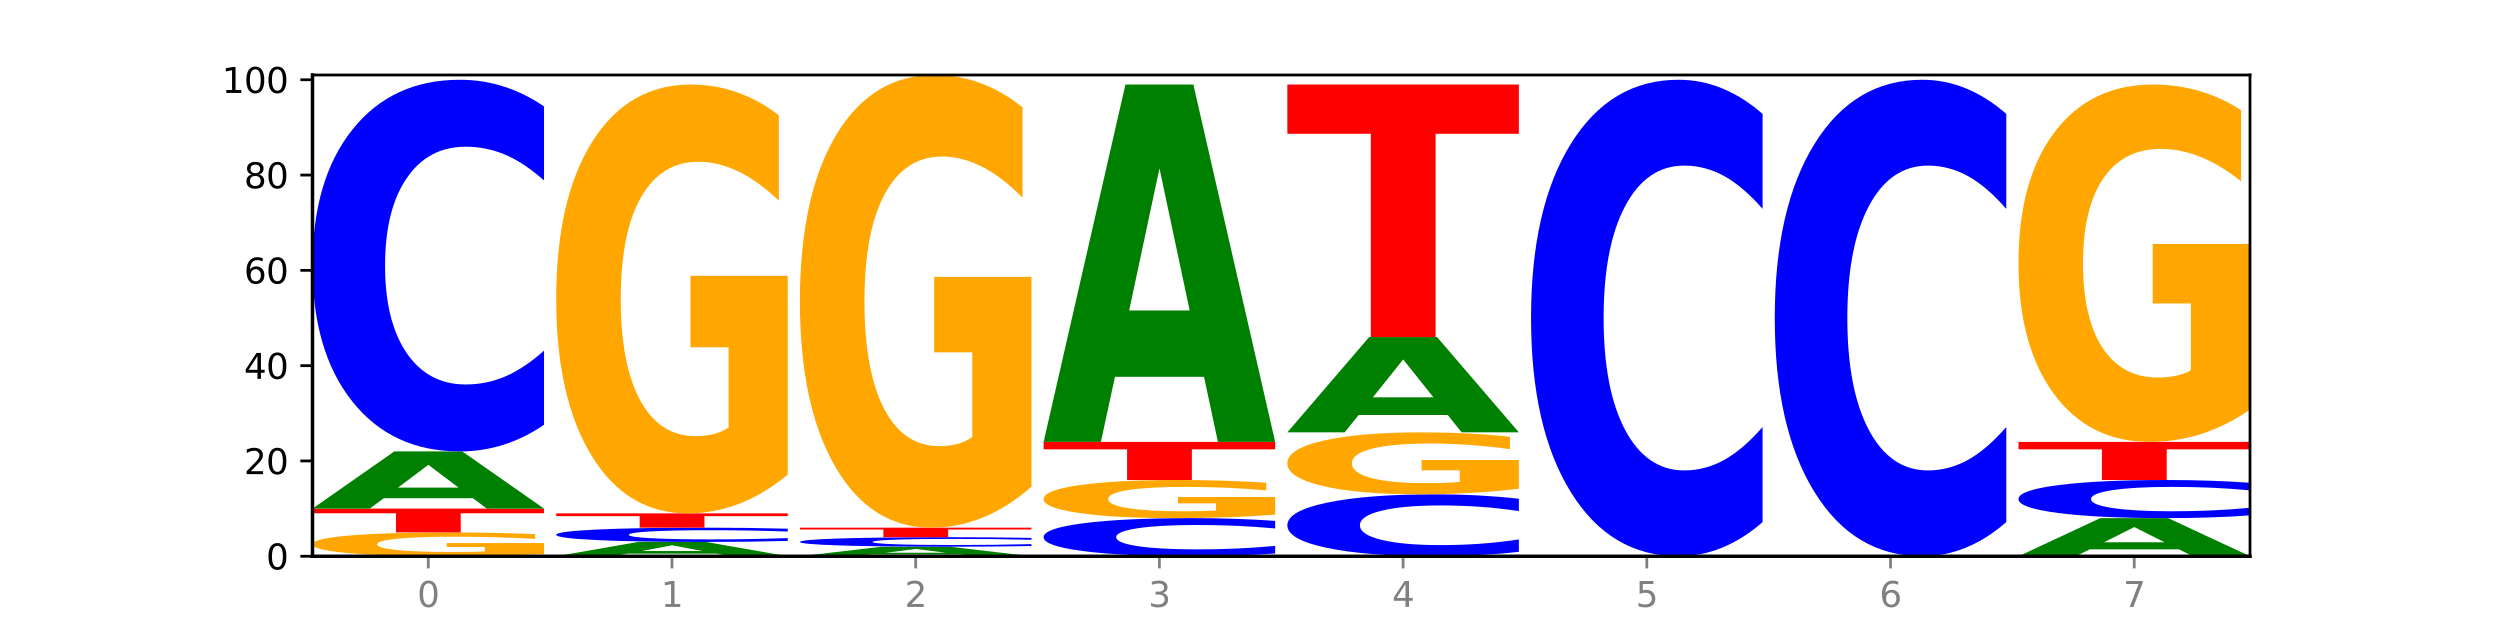
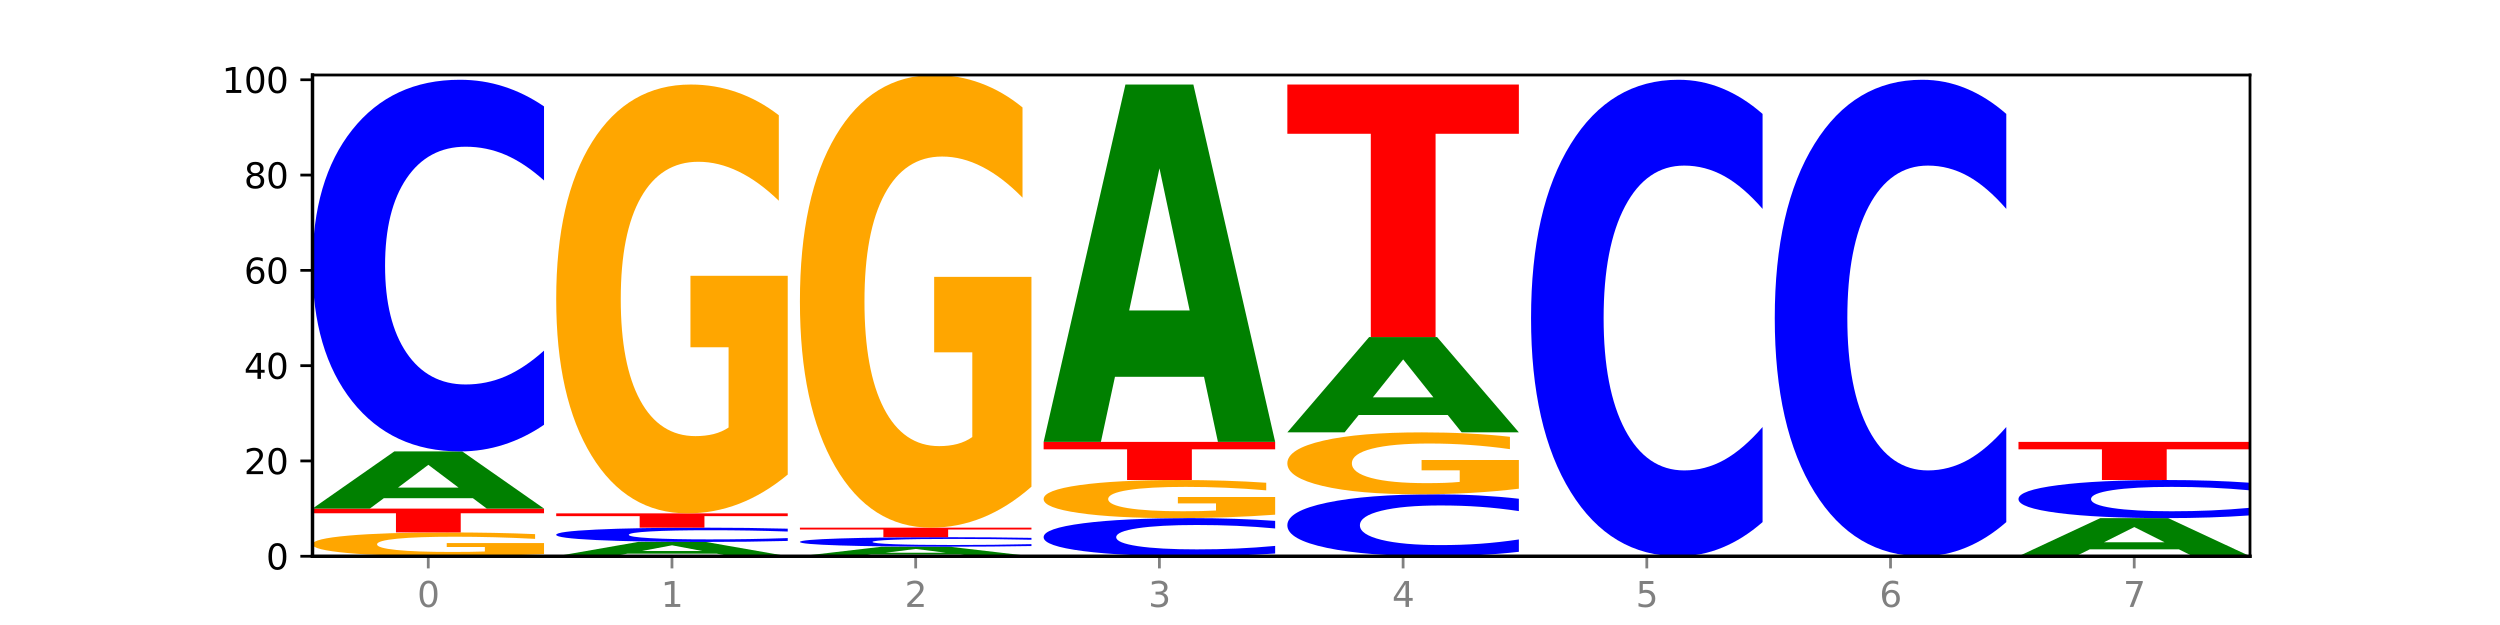
<svg xmlns="http://www.w3.org/2000/svg" xmlns:xlink="http://www.w3.org/1999/xlink" width="720pt" height="180pt" viewBox="0 0 720 180" version="1.1">
  <defs>
    <style type="text/css">*{stroke-linejoin: round; stroke-linecap: butt}</style>
  </defs>
  <g id="figure_1">
    <g id="patch_1">
      <path d="M 0 180  L 720 180  L 720 0  L 0 0  z " style="fill: #ffffff" />
    </g>
    <g id="axes_1">
      <g id="patch_2">
        <path d="M 90 160.2  L 648 160.2  L 648 21.6  L 90 21.6  z " style="fill: #ffffff" />
      </g>
      <g id="line2d_1">
        <path d="M 90 160.2  L 648 160.2  " clip-path="url(#p5845942425)" style="fill: none; stroke: #000000; stroke-width: 0.5; stroke-linecap: square" />
      </g>
      <g id="patch_3">
        <path d="M 156.679 159.579  Q 149.955 159.89 142.722 160.046  Q 135.489 160.2 127.778 160.2  Q 110.353 160.2 100.177 159.276  Q 90 158.352 90 156.771  Q 90 155.173 100.356 154.256  Q 110.727 153.339 128.764 153.339  Q 135.713 153.339 142.079 153.463  Q 148.46 153.587 154.109 153.83  L 154.109 155.198  Q 148.281 154.885 142.513 154.73  Q 136.744 154.575 130.946 154.575  Q 120.216 154.575 114.403 155.144  Q 108.59 155.713 108.59 156.771  Q 108.59 157.82 114.194 158.393  Q 119.798 158.964 130.109 158.964  Q 132.919 158.964 135.325 158.931  Q 137.731 158.897 139.643 158.827  L 139.643 157.542  L 128.66 157.542  L 128.66 156.399  L 156.679 156.399  L 156.679 159.579  z " clip-path="url(#p5845942425)" style="fill: #ffa600" />
      </g>
      <g id="patch_4">
        <path d="M 90 146.477  L 156.679 146.477  L 156.679 147.815  L 132.69 147.815  L 132.69 153.339  L 114.036 153.339  L 114.036 147.815  L 90 147.815  L 90 146.477  z " clip-path="url(#p5845942425)" style="fill: #ff0000" />
      </g>
      <g id="patch_5">
        <path d="M 136.189 143.477  L 110.545 143.477  L 106.496 146.477  L 90 146.477  L 113.558 130.01  L 133.121 130.01  L 156.679 146.477  L 140.197 146.477  L 136.189 143.477  z M 114.635 140.421  L 132.058 140.421  L 123.36 133.871  L 114.635 140.421  z " clip-path="url(#p5845942425)" style="fill: #008000" />
      </g>
      <g id="patch_6">
        <path d="M 156.679 122.338  Q 151.102 126.141 145.07 128.064  Q 139.039 130.01 132.47 130.01  Q 112.882 130.01 101.441 115.594  Q 90 101.178 90 76.524  Q 90 51.782 101.441 37.388  Q 112.882 22.972 132.47 22.972  Q 139.039 22.972 145.07 24.918  Q 151.102 26.842 156.679 30.645  L 156.679 51.981  Q 151.051 46.94 145.591 44.596  Q 140.131 42.253 134.1 42.253  Q 123.281 42.253 117.082 51.384  Q 110.899 60.494 110.899 76.524  Q 110.899 92.488 117.082 101.62  Q 123.281 110.729 134.1 110.729  Q 140.131 110.729 145.591 108.386  Q 151.051 106.02 156.679 100.979  L 156.679 122.338  z " clip-path="url(#p5845942425)" style="fill: #0000ff" />
      </g>
      <g id="patch_7">
        <path d="M 206.377 159.45  L 180.734 159.45  L 176.685 160.2  L 160.189 160.2  L 183.747 156.083  L 203.31 156.083  L 226.868 160.2  L 210.386 160.2  L 206.377 159.45  z M 184.824 158.686  L 202.247 158.686  L 193.549 157.048  L 184.824 158.686  z " clip-path="url(#p5845942425)" style="fill: #008000" />
      </g>
      <g id="patch_8">
        <path d="M 226.868 155.788  Q 221.29 155.934 215.259 156.008  Q 209.228 156.083 202.659 156.083  Q 183.07 156.083 171.629 155.529  Q 160.189 154.974 160.189 154.026  Q 160.189 153.074 171.629 152.521  Q 183.07 151.966 202.659 151.966  Q 209.228 151.966 215.259 152.041  Q 221.29 152.115 226.868 152.261  L 226.868 153.082  Q 221.24 152.888 215.78 152.798  Q 210.32 152.708 204.289 152.708  Q 193.47 152.708 187.27 153.059  Q 181.088 153.409 181.088 154.026  Q 181.088 154.64 187.27 154.991  Q 193.47 155.342 204.289 155.342  Q 210.32 155.342 215.78 155.251  Q 221.24 155.16 226.868 154.967  L 226.868 155.788  z " clip-path="url(#p5845942425)" style="fill: #0000ff" />
      </g>
      <g id="patch_9">
        <path d="M 160.189 147.85  L 226.868 147.85  L 226.868 148.652  L 202.879 148.652  L 202.879 151.966  L 184.224 151.966  L 184.224 148.652  L 160.189 148.652  L 160.189 147.85  z " clip-path="url(#p5845942425)" style="fill: #ff0000" />
      </g>
      <g id="patch_10">
        <path d="M 226.868 136.675  Q 220.143 142.262 212.91 145.069  Q 205.678 147.85 197.967 147.85  Q 180.542 147.85 170.365 131.215  Q 160.189 114.581 160.189 86.135  Q 160.189 57.357 170.545 40.851  Q 180.916 24.345 198.953 24.345  Q 205.902 24.345 212.268 26.59  Q 218.649 28.809 224.298 33.197  L 224.298 57.817  Q 218.47 52.178 212.701 49.398  Q 206.933 46.591 201.135 46.591  Q 190.405 46.591 184.592 56.847  Q 178.779 67.078 178.779 86.135  Q 178.779 105.014 184.383 115.321  Q 189.987 125.603 200.298 125.603  Q 203.107 125.603 205.513 125.016  Q 207.919 124.404 209.832 123.128  L 209.832 100.014  L 198.848 100.014  L 198.848 79.426  L 226.868 79.426  L 226.868 136.675  z " clip-path="url(#p5845942425)" style="fill: #ffa600" />
      </g>
      <g id="patch_11">
        <path d="M 276.566 159.7  L 250.922 159.7  L 246.873 160.2  L 230.377 160.2  L 253.935 157.455  L 273.499 157.455  L 297.057 160.2  L 280.574 160.2  L 276.566 159.7  z M 255.012 159.191  L 272.435 159.191  L 263.737 158.099  L 255.012 159.191  z " clip-path="url(#p5845942425)" style="fill: #008000" />
      </g>
      <g id="patch_12">
        <path d="M 297.057 157.259  Q 291.479 157.356 285.448 157.406  Q 279.417 157.455 272.848 157.455  Q 253.259 157.455 241.818 157.086  Q 230.377 156.716 230.377 156.084  Q 230.377 155.45 241.818 155.081  Q 253.259 154.711 272.848 154.711  Q 279.417 154.711 285.448 154.761  Q 291.479 154.81 297.057 154.908  L 297.057 155.455  Q 291.429 155.325 285.969 155.265  Q 280.509 155.205 274.477 155.205  Q 263.658 155.205 257.459 155.439  Q 251.277 155.673 251.277 156.084  Q 251.277 156.493 257.459 156.727  Q 263.658 156.961 274.477 156.961  Q 280.509 156.961 285.969 156.901  Q 291.429 156.84 297.057 156.711  L 297.057 157.259  z " clip-path="url(#p5845942425)" style="fill: #0000ff" />
      </g>
      <g id="patch_13">
        <path d="M 230.377 151.966  L 297.057 151.966  L 297.057 152.502  L 273.068 152.502  L 273.068 154.711  L 254.413 154.711  L 254.413 152.502  L 230.377 152.502  L 230.377 151.966  z " clip-path="url(#p5845942425)" style="fill: #ff0000" />
      </g>
      <g id="patch_14">
        <path d="M 297.057 140.171  Q 290.332 146.069 283.099 149.031  Q 275.866 151.966 268.155 151.966  Q 250.731 151.966 240.554 134.408  Q 230.377 116.85 230.377 86.824  Q 230.377 56.447 240.733 39.023  Q 251.104 21.6 269.142 21.6  Q 276.09 21.6 282.457 23.97  Q 288.838 26.313 294.486 30.945  L 294.486 56.932  Q 288.658 50.98 282.89 48.045  Q 277.122 45.083 271.323 45.083  Q 260.594 45.083 254.781 55.908  Q 248.967 66.707 248.967 86.824  Q 248.967 106.751 254.571 117.631  Q 260.175 128.484 270.487 128.484  Q 273.296 128.484 275.702 127.864  Q 278.108 127.218 280.021 125.872  L 280.021 101.473  L 269.037 101.473  L 269.037 79.741  L 297.057 79.741  L 297.057 140.171  z " clip-path="url(#p5845942425)" style="fill: #ffa600" />
      </g>
      <g id="patch_15">
        <path d="M 367.245 159.413  Q 361.668 159.803 355.636 160  Q 349.605 160.2 343.036 160.2  Q 323.448 160.2 312.007 158.721  Q 300.566 157.243 300.566 154.714  Q 300.566 152.177 312.007 150.7  Q 323.448 149.222 343.036 149.222  Q 349.605 149.222 355.636 149.421  Q 361.668 149.619 367.245 150.009  L 367.245 152.197  Q 361.617 151.68 356.157 151.44  Q 350.697 151.199 344.666 151.199  Q 333.847 151.199 327.648 152.136  Q 321.465 153.07 321.465 154.714  Q 321.465 156.352 327.648 157.288  Q 333.847 158.223 344.666 158.223  Q 350.697 158.223 356.157 157.982  Q 361.617 157.739 367.245 157.222  L 367.245 159.413  z " clip-path="url(#p5845942425)" style="fill: #0000ff" />
      </g>
      <g id="patch_16">
        <path d="M 367.245 148.229  Q 360.521 148.725 353.288 148.975  Q 346.055 149.222 338.344 149.222  Q 320.919 149.222 310.743 147.743  Q 300.566 146.265 300.566 143.736  Q 300.566 141.178 310.922 139.711  Q 321.293 138.244 339.33 138.244  Q 346.279 138.244 352.645 138.443  Q 359.026 138.64 364.675 139.03  L 364.675 141.219  Q 358.847 140.718 353.079 140.471  Q 347.31 140.221 341.512 140.221  Q 330.782 140.221 324.969 141.133  Q 319.156 142.042 319.156 143.736  Q 319.156 145.414 324.76 146.33  Q 330.364 147.244 340.675 147.244  Q 343.485 147.244 345.891 147.192  Q 348.297 147.138 350.209 147.024  L 350.209 144.97  L 339.226 144.97  L 339.226 143.14  L 367.245 143.14  L 367.245 148.229  z " clip-path="url(#p5845942425)" style="fill: #ffa600" />
      </g>
      <g id="patch_17">
        <path d="M 300.566 127.265  L 367.245 127.265  L 367.245 129.406  L 343.256 129.406  L 343.256 138.244  L 324.602 138.244  L 324.602 129.406  L 300.566 129.406  L 300.566 127.265  z " clip-path="url(#p5845942425)" style="fill: #ff0000" />
      </g>
      <g id="patch_18">
        <path d="M 346.755 108.516  L 321.111 108.516  L 317.062 127.265  L 300.566 127.265  L 324.124 24.345  L 343.687 24.345  L 367.245 127.265  L 350.763 127.265  L 346.755 108.516  z M 325.201 89.414  L 342.624 89.414  L 333.926 48.476  L 325.201 89.414  z " clip-path="url(#p5845942425)" style="fill: #008000" />
      </g>
      <g id="patch_19">
        <path d="M 437.434 158.921  Q 431.856 159.555 425.825 159.876  Q 419.794 160.2 413.225 160.2  Q 393.636 160.2 382.196 157.797  Q 370.755 155.395 370.755 151.286  Q 370.755 147.162 382.196 144.763  Q 393.636 142.36 413.225 142.36  Q 419.794 142.36 425.825 142.685  Q 431.856 143.005 437.434 143.639  L 437.434 147.195  Q 431.806 146.355 426.346 145.964  Q 420.886 145.574 414.855 145.574  Q 404.036 145.574 397.836 147.096  Q 391.654 148.614 391.654 151.286  Q 391.654 153.946 397.836 155.468  Q 404.036 156.987 414.855 156.987  Q 420.886 156.987 426.346 156.596  Q 431.806 156.202 437.434 155.361  L 437.434 158.921  z " clip-path="url(#p5845942425)" style="fill: #0000ff" />
      </g>
      <g id="patch_20">
        <path d="M 437.434 140.746  Q 430.709 141.553 423.476 141.959  Q 416.244 142.36 408.533 142.36  Q 391.108 142.36 380.931 139.958  Q 370.755 137.555 370.755 133.446  Q 370.755 129.289 381.111 126.905  Q 391.482 124.521 409.519 124.521  Q 416.468 124.521 422.834 124.845  Q 429.215 125.166 434.864 125.8  L 434.864 129.356  Q 429.036 128.541 423.267 128.14  Q 417.499 127.734 411.701 127.734  Q 400.971 127.734 395.158 129.216  Q 389.345 130.693 389.345 133.446  Q 389.345 136.173 394.949 137.662  Q 400.553 139.147 410.864 139.147  Q 413.673 139.147 416.079 139.062  Q 418.485 138.974 420.398 138.79  L 420.398 135.451  L 409.414 135.451  L 409.414 132.477  L 437.434 132.477  L 437.434 140.746  z " clip-path="url(#p5845942425)" style="fill: #ffa600" />
      </g>
      <g id="patch_21">
        <path d="M 416.943 119.521  L 391.3 119.521  L 387.251 124.521  L 370.755 124.521  L 394.313 97.075  L 413.876 97.075  L 437.434 124.521  L 420.952 124.521  L 416.943 119.521  z M 395.39 114.427  L 412.813 114.427  L 404.115 103.51  L 395.39 114.427  z " clip-path="url(#p5845942425)" style="fill: #008000" />
      </g>
      <g id="patch_22">
        <path d="M 370.755 24.345  L 437.434 24.345  L 437.434 38.529  L 413.445 38.529  L 413.445 97.075  L 394.79 97.075  L 394.79 38.529  L 370.755 38.529  L 370.755 24.345  z " clip-path="url(#p5845942425)" style="fill: #ff0000" />
      </g>
      <g id="patch_23">
        <path d="M 507.623 150.364  Q 502.045 155.239 496.014 157.705  Q 489.983 160.2 483.414 160.2  Q 463.825 160.2 452.384 141.718  Q 440.943 123.236 440.943 91.629  Q 440.943 59.908 452.384 41.455  Q 463.825 22.972 483.414 22.972  Q 489.983 22.972 496.014 25.467  Q 502.045 27.933 507.623 32.809  L 507.623 60.164  Q 501.995 53.7 496.535 50.696  Q 491.075 47.691 485.043 47.691  Q 474.224 47.691 468.025 59.398  Q 461.843 71.077 461.843 91.629  Q 461.843 112.095 468.025 123.802  Q 474.224 135.481 485.043 135.481  Q 491.075 135.481 496.535 132.477  Q 501.995 129.444 507.623 122.98  L 507.623 150.364  z " clip-path="url(#p5845942425)" style="fill: #0000ff" />
      </g>
      <g id="patch_24">
        <path d="M 577.811 150.364  Q 572.234 155.239 566.203 157.705  Q 560.171 160.2 553.603 160.2  Q 534.014 160.2 522.573 141.718  Q 511.132 123.236 511.132 91.629  Q 511.132 59.908 522.573 41.455  Q 534.014 22.972 553.603 22.972  Q 560.171 22.972 566.203 25.467  Q 572.234 27.933 577.811 32.809  L 577.811 60.164  Q 572.183 53.7 566.723 50.696  Q 561.263 47.691 555.232 47.691  Q 544.413 47.691 538.214 59.398  Q 532.031 71.077 532.031 91.629  Q 532.031 112.095 538.214 123.802  Q 544.413 135.481 555.232 135.481  Q 561.263 135.481 566.723 132.477  Q 572.183 129.444 577.811 122.98  L 577.811 150.364  z " clip-path="url(#p5845942425)" style="fill: #0000ff" />
      </g>
      <g id="patch_25">
        <path d="M 627.51 158.2  L 601.866 158.2  L 597.817 160.2  L 581.321 160.2  L 604.879 149.222  L 624.442 149.222  L 648 160.2  L 631.518 160.2  L 627.51 158.2  z M 605.956 156.163  L 623.379 156.163  L 614.681 151.796  L 605.956 156.163  z " clip-path="url(#p5845942425)" style="fill: #008000" />
      </g>
      <g id="patch_26">
        <path d="M 648 148.435  Q 642.422 148.825 636.391 149.022  Q 630.36 149.222 623.791 149.222  Q 604.202 149.222 592.762 147.743  Q 581.321 146.265 581.321 143.736  Q 581.321 141.198 592.762 139.722  Q 604.202 138.244 623.791 138.244  Q 630.36 138.244 636.391 138.443  Q 642.422 138.64 648 139.03  L 648 141.219  Q 642.372 140.702 636.912 140.461  Q 631.452 140.221 625.421 140.221  Q 614.602 140.221 608.402 141.158  Q 602.22 142.092 602.22 143.736  Q 602.22 145.373 608.402 146.31  Q 614.602 147.244 625.421 147.244  Q 631.452 147.244 636.912 147.004  Q 642.372 146.761 648 146.244  L 648 148.435  z " clip-path="url(#p5845942425)" style="fill: #0000ff" />
      </g>
      <g id="patch_27">
        <path d="M 581.321 127.265  L 648 127.265  L 648 129.406  L 624.011 129.406  L 624.011 138.244  L 605.356 138.244  L 605.356 129.406  L 581.321 129.406  L 581.321 127.265  z " clip-path="url(#p5845942425)" style="fill: #ff0000" />
      </g>
      <g id="patch_28">
-         <path d="M 648 117.953  Q 641.275 122.609 634.042 124.948  Q 626.81 127.265 619.099 127.265  Q 601.674 127.265 591.497 113.404  Q 581.321 99.542 581.321 75.837  Q 581.321 51.855 591.677 38.1  Q 602.048 24.345 620.085 24.345  Q 627.034 24.345 633.4 26.215  Q 639.781 28.065 645.43 31.722  L 645.43 52.238  Q 639.602 47.539 633.833 45.222  Q 628.065 42.883 622.267 42.883  Q 611.537 42.883 605.724 51.43  Q 599.911 59.955 599.911 75.837  Q 599.911 91.569 605.515 100.159  Q 611.119 108.726 621.43 108.726  Q 624.239 108.726 626.645 108.237  Q 629.051 107.727 630.964 106.664  L 630.964 87.402  L 619.98 87.402  L 619.98 70.245  L 648 70.245  L 648 117.953  z " clip-path="url(#p5845942425)" style="fill: #ffa600" />
-       </g>
+         </g>
      <g id="matplotlib.axis_1">
        <g id="xtick_1">
          <g id="line2d_2">
            <defs>
              <path id="mbffbb8553a" d="M 0 0  L 0 3.5  " style="stroke: #808080; stroke-width: 0.8" />
            </defs>
            <g>
              <use xlink:href="#mbffbb8553a" x="123.34" y="160.2" style="fill: #808080; stroke: #808080; stroke-width: 0.8" />
            </g>
          </g>
          <g id="text_1">
            <g style="fill: #808080" transform="translate(120.158 174.798) scale(0.1 -0.1)">
              <defs>
                <path id="DejaVuSans-30" d="M 2034 4250  Q 1547 4250 1301 3770  Q 1056 3291 1056 2328  Q 1056 1369 1301 889  Q 1547 409 2034 409  Q 2525 409 2770 889  Q 3016 1369 3016 2328  Q 3016 3291 2770 3770  Q 2525 4250 2034 4250  z M 2034 4750  Q 2819 4750 3233 4129  Q 3647 3509 3647 2328  Q 3647 1150 3233 529  Q 2819 -91 2034 -91  Q 1250 -91 836 529  Q 422 1150 422 2328  Q 422 3509 836 4129  Q 1250 4750 2034 4750  z " transform="scale(0.016)" />
              </defs>
              <use xlink:href="#DejaVuSans-30" />
            </g>
          </g>
        </g>
        <g id="xtick_2">
          <g id="line2d_3">
            <g>
              <use xlink:href="#mbffbb8553a" x="193.528" y="160.2" style="fill: #808080; stroke: #808080; stroke-width: 0.8" />
            </g>
          </g>
          <g id="text_2">
            <g style="fill: #808080" transform="translate(190.347 174.798) scale(0.1 -0.1)">
              <defs>
                <path id="DejaVuSans-31" d="M 794 531  L 1825 531  L 1825 4091  L 703 3866  L 703 4441  L 1819 4666  L 2450 4666  L 2450 531  L 3481 531  L 3481 0  L 794 0  L 794 531  z " transform="scale(0.016)" />
              </defs>
              <use xlink:href="#DejaVuSans-31" />
            </g>
          </g>
        </g>
        <g id="xtick_3">
          <g id="line2d_4">
            <g>
              <use xlink:href="#mbffbb8553a" x="263.717" y="160.2" style="fill: #808080; stroke: #808080; stroke-width: 0.8" />
            </g>
          </g>
          <g id="text_3">
            <g style="fill: #808080" transform="translate(260.536 174.798) scale(0.1 -0.1)">
              <defs>
                <path id="DejaVuSans-32" d="M 1228 531  L 3431 531  L 3431 0  L 469 0  L 469 531  Q 828 903 1448 1529  Q 2069 2156 2228 2338  Q 2531 2678 2651 2914  Q 2772 3150 2772 3378  Q 2772 3750 2511 3984  Q 2250 4219 1831 4219  Q 1534 4219 1204 4116  Q 875 4013 500 3803  L 500 4441  Q 881 4594 1212 4672  Q 1544 4750 1819 4750  Q 2544 4750 2975 4387  Q 3406 4025 3406 3419  Q 3406 3131 3298 2873  Q 3191 2616 2906 2266  Q 2828 2175 2409 1742  Q 1991 1309 1228 531  z " transform="scale(0.016)" />
              </defs>
              <use xlink:href="#DejaVuSans-32" />
            </g>
          </g>
        </g>
        <g id="xtick_4">
          <g id="line2d_5">
            <g>
              <use xlink:href="#mbffbb8553a" x="333.906" y="160.2" style="fill: #808080; stroke: #808080; stroke-width: 0.8" />
            </g>
          </g>
          <g id="text_4">
            <g style="fill: #808080" transform="translate(330.724 174.798) scale(0.1 -0.1)">
              <defs>
                <path id="DejaVuSans-33" d="M 2597 2516  Q 3050 2419 3304 2112  Q 3559 1806 3559 1356  Q 3559 666 3084 287  Q 2609 -91 1734 -91  Q 1441 -91 1130 -33  Q 819 25 488 141  L 488 750  Q 750 597 1062 519  Q 1375 441 1716 441  Q 2309 441 2620 675  Q 2931 909 2931 1356  Q 2931 1769 2642 2001  Q 2353 2234 1838 2234  L 1294 2234  L 1294 2753  L 1863 2753  Q 2328 2753 2575 2939  Q 2822 3125 2822 3475  Q 2822 3834 2567 4026  Q 2313 4219 1838 4219  Q 1578 4219 1281 4162  Q 984 4106 628 3988  L 628 4550  Q 988 4650 1302 4700  Q 1616 4750 1894 4750  Q 2613 4750 3031 4423  Q 3450 4097 3450 3541  Q 3450 3153 3228 2886  Q 3006 2619 2597 2516  z " transform="scale(0.016)" />
              </defs>
              <use xlink:href="#DejaVuSans-33" />
            </g>
          </g>
        </g>
        <g id="xtick_5">
          <g id="line2d_6">
            <g>
              <use xlink:href="#mbffbb8553a" x="404.094" y="160.2" style="fill: #808080; stroke: #808080; stroke-width: 0.8" />
            </g>
          </g>
          <g id="text_5">
            <g style="fill: #808080" transform="translate(400.913 174.798) scale(0.1 -0.1)">
              <defs>
                <path id="DejaVuSans-34" d="M 2419 4116  L 825 1625  L 2419 1625  L 2419 4116  z M 2253 4666  L 3047 4666  L 3047 1625  L 3713 1625  L 3713 1100  L 3047 1100  L 3047 0  L 2419 0  L 2419 1100  L 313 1100  L 313 1709  L 2253 4666  z " transform="scale(0.016)" />
              </defs>
              <use xlink:href="#DejaVuSans-34" />
            </g>
          </g>
        </g>
        <g id="xtick_6">
          <g id="line2d_7">
            <g>
              <use xlink:href="#mbffbb8553a" x="474.283" y="160.2" style="fill: #808080; stroke: #808080; stroke-width: 0.8" />
            </g>
          </g>
          <g id="text_6">
            <g style="fill: #808080" transform="translate(471.102 174.798) scale(0.1 -0.1)">
              <defs>
                <path id="DejaVuSans-35" d="M 691 4666  L 3169 4666  L 3169 4134  L 1269 4134  L 1269 2991  Q 1406 3038 1543 3061  Q 1681 3084 1819 3084  Q 2600 3084 3056 2656  Q 3513 2228 3513 1497  Q 3513 744 3044 326  Q 2575 -91 1722 -91  Q 1428 -91 1123 -41  Q 819 9 494 109  L 494 744  Q 775 591 1075 516  Q 1375 441 1709 441  Q 2250 441 2565 725  Q 2881 1009 2881 1497  Q 2881 1984 2565 2268  Q 2250 2553 1709 2553  Q 1456 2553 1204 2497  Q 953 2441 691 2322  L 691 4666  z " transform="scale(0.016)" />
              </defs>
              <use xlink:href="#DejaVuSans-35" />
            </g>
          </g>
        </g>
        <g id="xtick_7">
          <g id="line2d_8">
            <g>
              <use xlink:href="#mbffbb8553a" x="544.472" y="160.2" style="fill: #808080; stroke: #808080; stroke-width: 0.8" />
            </g>
          </g>
          <g id="text_7">
            <g style="fill: #808080" transform="translate(541.29 174.798) scale(0.1 -0.1)">
              <defs>
                <path id="DejaVuSans-36" d="M 2113 2584  Q 1688 2584 1439 2293  Q 1191 2003 1191 1497  Q 1191 994 1439 701  Q 1688 409 2113 409  Q 2538 409 2786 701  Q 3034 994 3034 1497  Q 3034 2003 2786 2293  Q 2538 2584 2113 2584  z M 3366 4563  L 3366 3988  Q 3128 4100 2886 4159  Q 2644 4219 2406 4219  Q 1781 4219 1451 3797  Q 1122 3375 1075 2522  Q 1259 2794 1537 2939  Q 1816 3084 2150 3084  Q 2853 3084 3261 2657  Q 3669 2231 3669 1497  Q 3669 778 3244 343  Q 2819 -91 2113 -91  Q 1303 -91 875 529  Q 447 1150 447 2328  Q 447 3434 972 4092  Q 1497 4750 2381 4750  Q 2619 4750 2861 4703  Q 3103 4656 3366 4563  z " transform="scale(0.016)" />
              </defs>
              <use xlink:href="#DejaVuSans-36" />
            </g>
          </g>
        </g>
        <g id="xtick_8">
          <g id="line2d_9">
            <g>
              <use xlink:href="#mbffbb8553a" x="614.66" y="160.2" style="fill: #808080; stroke: #808080; stroke-width: 0.8" />
            </g>
          </g>
          <g id="text_8">
            <g style="fill: #808080" transform="translate(611.479 174.798) scale(0.1 -0.1)">
              <defs>
                <path id="DejaVuSans-37" d="M 525 4666  L 3525 4666  L 3525 4397  L 1831 0  L 1172 0  L 2766 4134  L 525 4134  L 525 4666  z " transform="scale(0.016)" />
              </defs>
              <use xlink:href="#DejaVuSans-37" />
            </g>
          </g>
        </g>
      </g>
      <g id="matplotlib.axis_2">
        <g id="ytick_1">
          <g id="line2d_10">
            <defs>
              <path id="m4fca3a8c3e" d="M 0 0  L -3.5 0  " style="stroke: #000000; stroke-width: 0.8" />
            </defs>
            <g>
              <use xlink:href="#m4fca3a8c3e" x="90" y="160.2" style="stroke: #000000; stroke-width: 0.8" />
            </g>
          </g>
          <g id="text_9">
            <g transform="translate(76.638 163.999) scale(0.1 -0.1)">
              <use xlink:href="#DejaVuSans-30" />
            </g>
          </g>
        </g>
        <g id="ytick_2">
          <g id="line2d_11">
            <g>
              <use xlink:href="#m4fca3a8c3e" x="90" y="132.754" style="stroke: #000000; stroke-width: 0.8" />
            </g>
          </g>
          <g id="text_10">
            <g transform="translate(70.275 136.554) scale(0.1 -0.1)">
              <use xlink:href="#DejaVuSans-32" />
              <use xlink:href="#DejaVuSans-30" x="63.623" />
            </g>
          </g>
        </g>
        <g id="ytick_3">
          <g id="line2d_12">
            <g>
              <use xlink:href="#m4fca3a8c3e" x="90" y="105.309" style="stroke: #000000; stroke-width: 0.8" />
            </g>
          </g>
          <g id="text_11">
            <g transform="translate(70.275 109.108) scale(0.1 -0.1)">
              <use xlink:href="#DejaVuSans-34" />
              <use xlink:href="#DejaVuSans-30" x="63.623" />
            </g>
          </g>
        </g>
        <g id="ytick_4">
          <g id="line2d_13">
            <g>
              <use xlink:href="#m4fca3a8c3e" x="90" y="77.863" style="stroke: #000000; stroke-width: 0.8" />
            </g>
          </g>
          <g id="text_12">
            <g transform="translate(70.275 81.663) scale(0.1 -0.1)">
              <use xlink:href="#DejaVuSans-36" />
              <use xlink:href="#DejaVuSans-30" x="63.623" />
            </g>
          </g>
        </g>
        <g id="ytick_5">
          <g id="line2d_14">
            <g>
              <use xlink:href="#m4fca3a8c3e" x="90" y="50.418" style="stroke: #000000; stroke-width: 0.8" />
            </g>
          </g>
          <g id="text_13">
            <g transform="translate(70.275 54.217) scale(0.1 -0.1)">
              <defs>
                <path id="DejaVuSans-38" d="M 2034 2216  Q 1584 2216 1326 1975  Q 1069 1734 1069 1313  Q 1069 891 1326 650  Q 1584 409 2034 409  Q 2484 409 2743 651  Q 3003 894 3003 1313  Q 3003 1734 2745 1975  Q 2488 2216 2034 2216  z M 1403 2484  Q 997 2584 770 2862  Q 544 3141 544 3541  Q 544 4100 942 4425  Q 1341 4750 2034 4750  Q 2731 4750 3128 4425  Q 3525 4100 3525 3541  Q 3525 3141 3298 2862  Q 3072 2584 2669 2484  Q 3125 2378 3379 2068  Q 3634 1759 3634 1313  Q 3634 634 3220 271  Q 2806 -91 2034 -91  Q 1263 -91 848 271  Q 434 634 434 1313  Q 434 1759 690 2068  Q 947 2378 1403 2484  z M 1172 3481  Q 1172 3119 1398 2916  Q 1625 2713 2034 2713  Q 2441 2713 2670 2916  Q 2900 3119 2900 3481  Q 2900 3844 2670 4047  Q 2441 4250 2034 4250  Q 1625 4250 1398 4047  Q 1172 3844 1172 3481  z " transform="scale(0.016)" />
              </defs>
              <use xlink:href="#DejaVuSans-38" />
              <use xlink:href="#DejaVuSans-30" x="63.623" />
            </g>
          </g>
        </g>
        <g id="ytick_6">
          <g id="line2d_15">
            <g>
              <use xlink:href="#m4fca3a8c3e" x="90" y="22.972" style="stroke: #000000; stroke-width: 0.8" />
            </g>
          </g>
          <g id="text_14">
            <g transform="translate(63.913 26.771) scale(0.1 -0.1)">
              <use xlink:href="#DejaVuSans-31" />
              <use xlink:href="#DejaVuSans-30" x="63.623" />
              <use xlink:href="#DejaVuSans-30" x="127.246" />
            </g>
          </g>
        </g>
      </g>
      <g id="patch_29">
        <path d="M 90 160.2  L 90 21.6  " style="fill: none; stroke: #000000; stroke-linejoin: miter; stroke-linecap: square" />
      </g>
      <g id="patch_30">
        <path d="M 648 160.2  L 648 21.6  " style="fill: none; stroke: #000000; stroke-width: 0.8; stroke-linejoin: miter; stroke-linecap: square" />
      </g>
      <g id="patch_31">
        <path d="M 90 160.2  L 648 160.2  " style="fill: none; stroke: #000000; stroke-linejoin: miter; stroke-linecap: square" />
      </g>
      <g id="patch_32">
        <path d="M 90 21.6  L 648 21.6  " style="fill: none; stroke: #000000; stroke-width: 0.8; stroke-linejoin: miter; stroke-linecap: square" />
      </g>
    </g>
  </g>
  <defs>
    <clipPath id="p5845942425">
      <rect x="90" y="21.6" width="558" height="138.6" />
    </clipPath>
  </defs>
</svg>